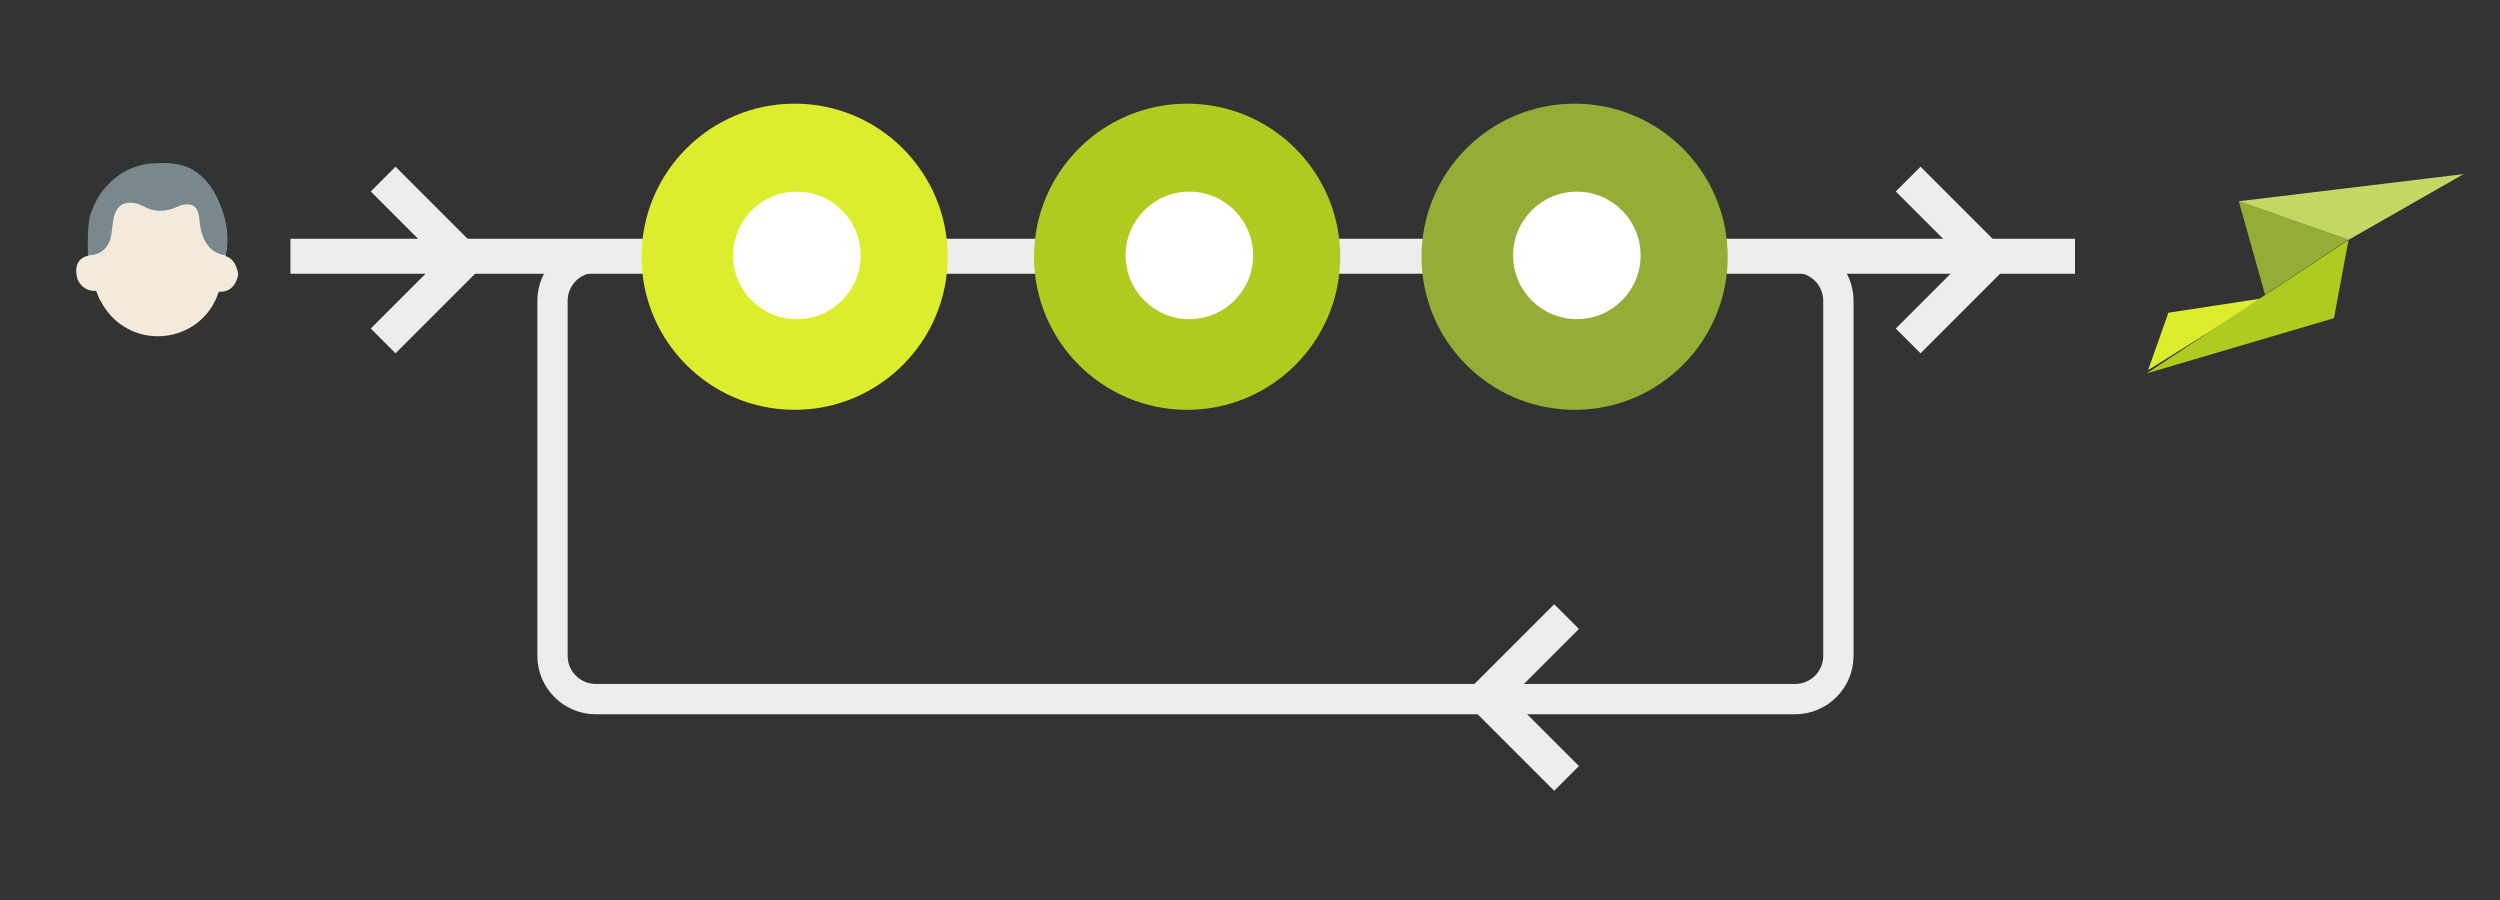
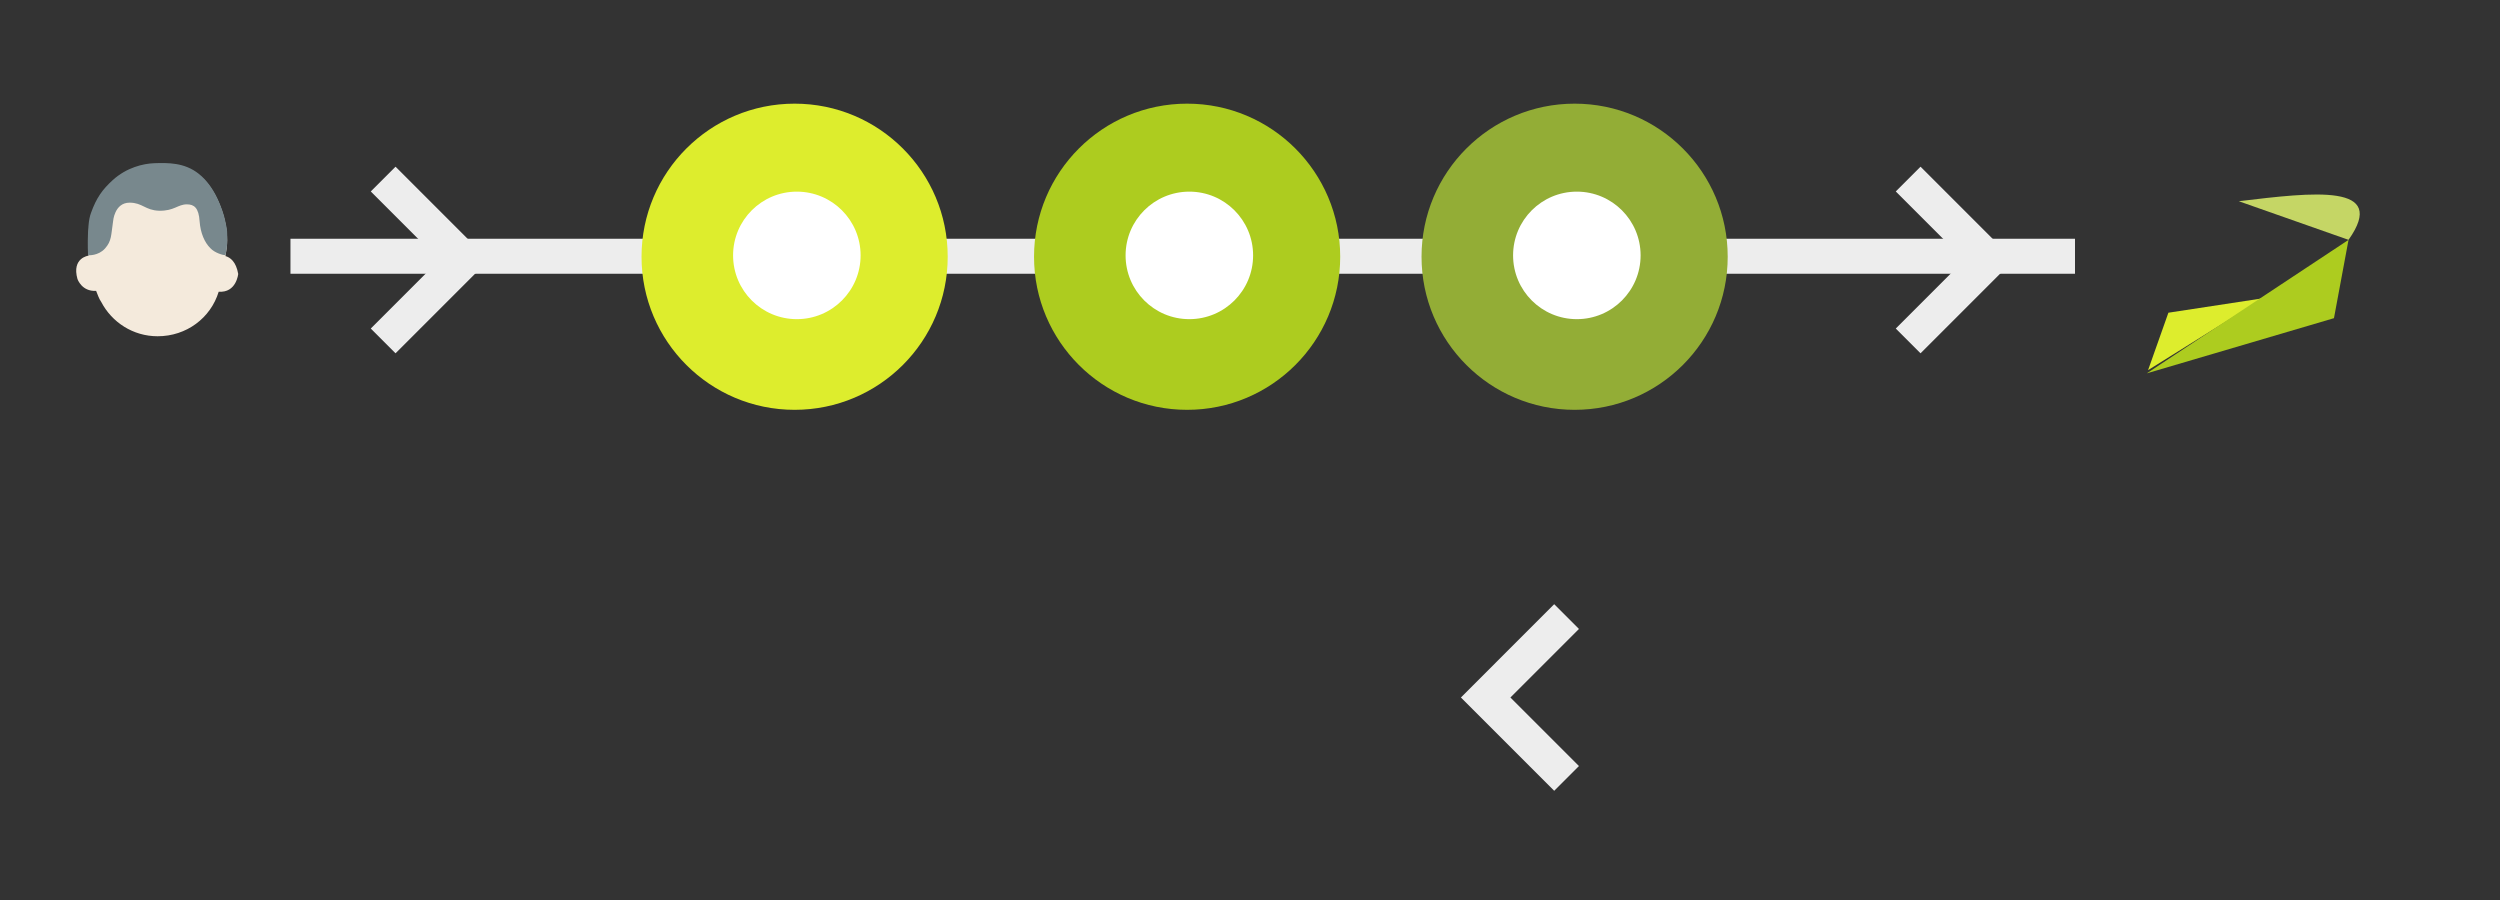
<svg xmlns="http://www.w3.org/2000/svg" version="1.1" x="0px" y="0px" width="500px" height="180px" viewBox="-15.239 -20.731 500 180" overflow="visible" enable-background="new -15.239 -20.731 500 180" xml:space="preserve">
  <rect x="-15.239" y="-20.731" width="500" height="180" fill="#333333" stroke="none" />
  <defs>
</defs>
  <line fill="none" stroke="#EDEDED" stroke-width="7" stroke-miterlimit="7" x1="42.854" y1="30.519" x2="399.761" y2="30.519" />
-   <path fill="none" stroke="#EDEDED" stroke-width="6.061" stroke-miterlimit="10" d="M95.261,39.428  c0-4.783,3.876-8.659,8.659-8.659h239.858c4.782,0,8.659,3.876,8.659,8.659v71.005c0,4.782-3.877,8.659-8.659,8.659H103.92  c-4.783,0-8.659-3.877-8.659-8.659V39.428z" />
-   <polygon fill="#93AD36" points="437.772,38.222 454.394,27.208 432.521,19.514 " />
-   <path fill="#C5D665" d="M432.521,19.514l21.947,7.725c7.673-4.384,15.344-8.769,23.016-13.152  C462.497,15.896,447.509,17.705,432.521,19.514z" />
+   <path fill="#C5D665" d="M432.521,19.514l21.947,7.725C462.497,15.896,447.509,17.705,432.521,19.514z" />
  <path fill="#DDED2D" d="M414.374,53.296l4.066-11.484l18.984-2.9L414.374,53.296z" />
  <polyline fill="#ADCC1F" points="414.11,53.94 451.554,42.904 454.468,27.239 " />
  <circle fill="#DDED2D" cx="143.685" cy="30.617" r="30.617" />
  <circle fill="#FFFFFF" cx="144.13" cy="30.348" r="12.752" />
  <circle fill="#ADCC1F" cx="222.185" cy="30.617" r="30.617" />
  <circle fill="#FFFFFF" cx="222.63" cy="30.348" r="12.752" />
  <circle fill="#93AD36" cx="299.685" cy="30.617" r="30.617" />
  <circle fill="#FFFFFF" cx="300.13" cy="30.348" r="12.752" />
  <path fill="#F4EADC" d="M29.858,30.488c0.17-1.018,0.34-2.036,0.34-3.139c0-4.581-2.121-9.586-4.582-12.131  c-0.848-0.848-1.696-1.442-2.715-1.951c-2.205-1.018-4.242-1.103-6.531-1.103c-5.77,0-10.943,3.817-13.064,9.247  c-0.679,1.866-0.848,3.817-0.848,6.023c0,0.424,0,2.969,0,2.969s-3.393,0.424-2.206,4.666c0,0,0.848,2.545,3.733,2.375  c0.338,0.848,0.594,1.612,1.018,2.206l0,0c2.121,4.072,6.361,6.871,11.283,6.871c5.769,0,10.604-3.648,12.216-8.907l0,0  c3.563,0.255,3.901-3.563,3.901-3.563C31.979,31.591,30.792,30.743,29.858,30.488z" />
  <path fill="#78888D" d="M2.372,30.319c0,0,2.037,0.17,3.394-1.357s1.188-2.63,1.612-5.429c0,0,0.255-3.733,3.308-3.733  c2.546,0,3.14,1.527,5.853,1.612c3.055,0.085,3.734-1.272,5.6-1.272c1.441,0,2.375,0.679,2.545,3.393  c0.17,2.375,1.018,4.242,2.121,5.344c0.934,1.018,2.63,1.442,3.055,1.442c0,0,0.17-1.018,0.254-1.442  c0.086-0.763,0.086-1.103,0.086-1.527c0-0.679,0-0.763,0-1.188c0-0.763-0.086-1.357-0.256-2.036  c-0.17-0.933-0.424-2.121-1.188-3.987c-1.104-2.799-2.631-4.835-4.242-6.108c-2.884-2.29-6.193-2.206-8.906-2.121  c-2.207,0.085-5.515,0.848-8.314,3.393c-2.036,1.866-3.225,3.478-4.326,6.532c-0.255,0.679-0.424,1.527-0.51,2.63  C2.288,26.416,2.288,28.537,2.372,30.319z" />
  <polyline fill="none" stroke="#EDEDED" stroke-width="7" stroke-miterlimit="7" points="298.076,134.954 281.892,118.769   298.076,102.583 " />
  <polyline fill="none" stroke="#EDEDED" stroke-width="7" stroke-miterlimit="7" points="366.391,47.454 382.575,31.269   366.391,15.083 " />
  <polyline fill="none" stroke="#EDEDED" stroke-width="7" stroke-miterlimit="7" points="61.391,47.454 77.575,31.269 61.391,15.083   " />
</svg>